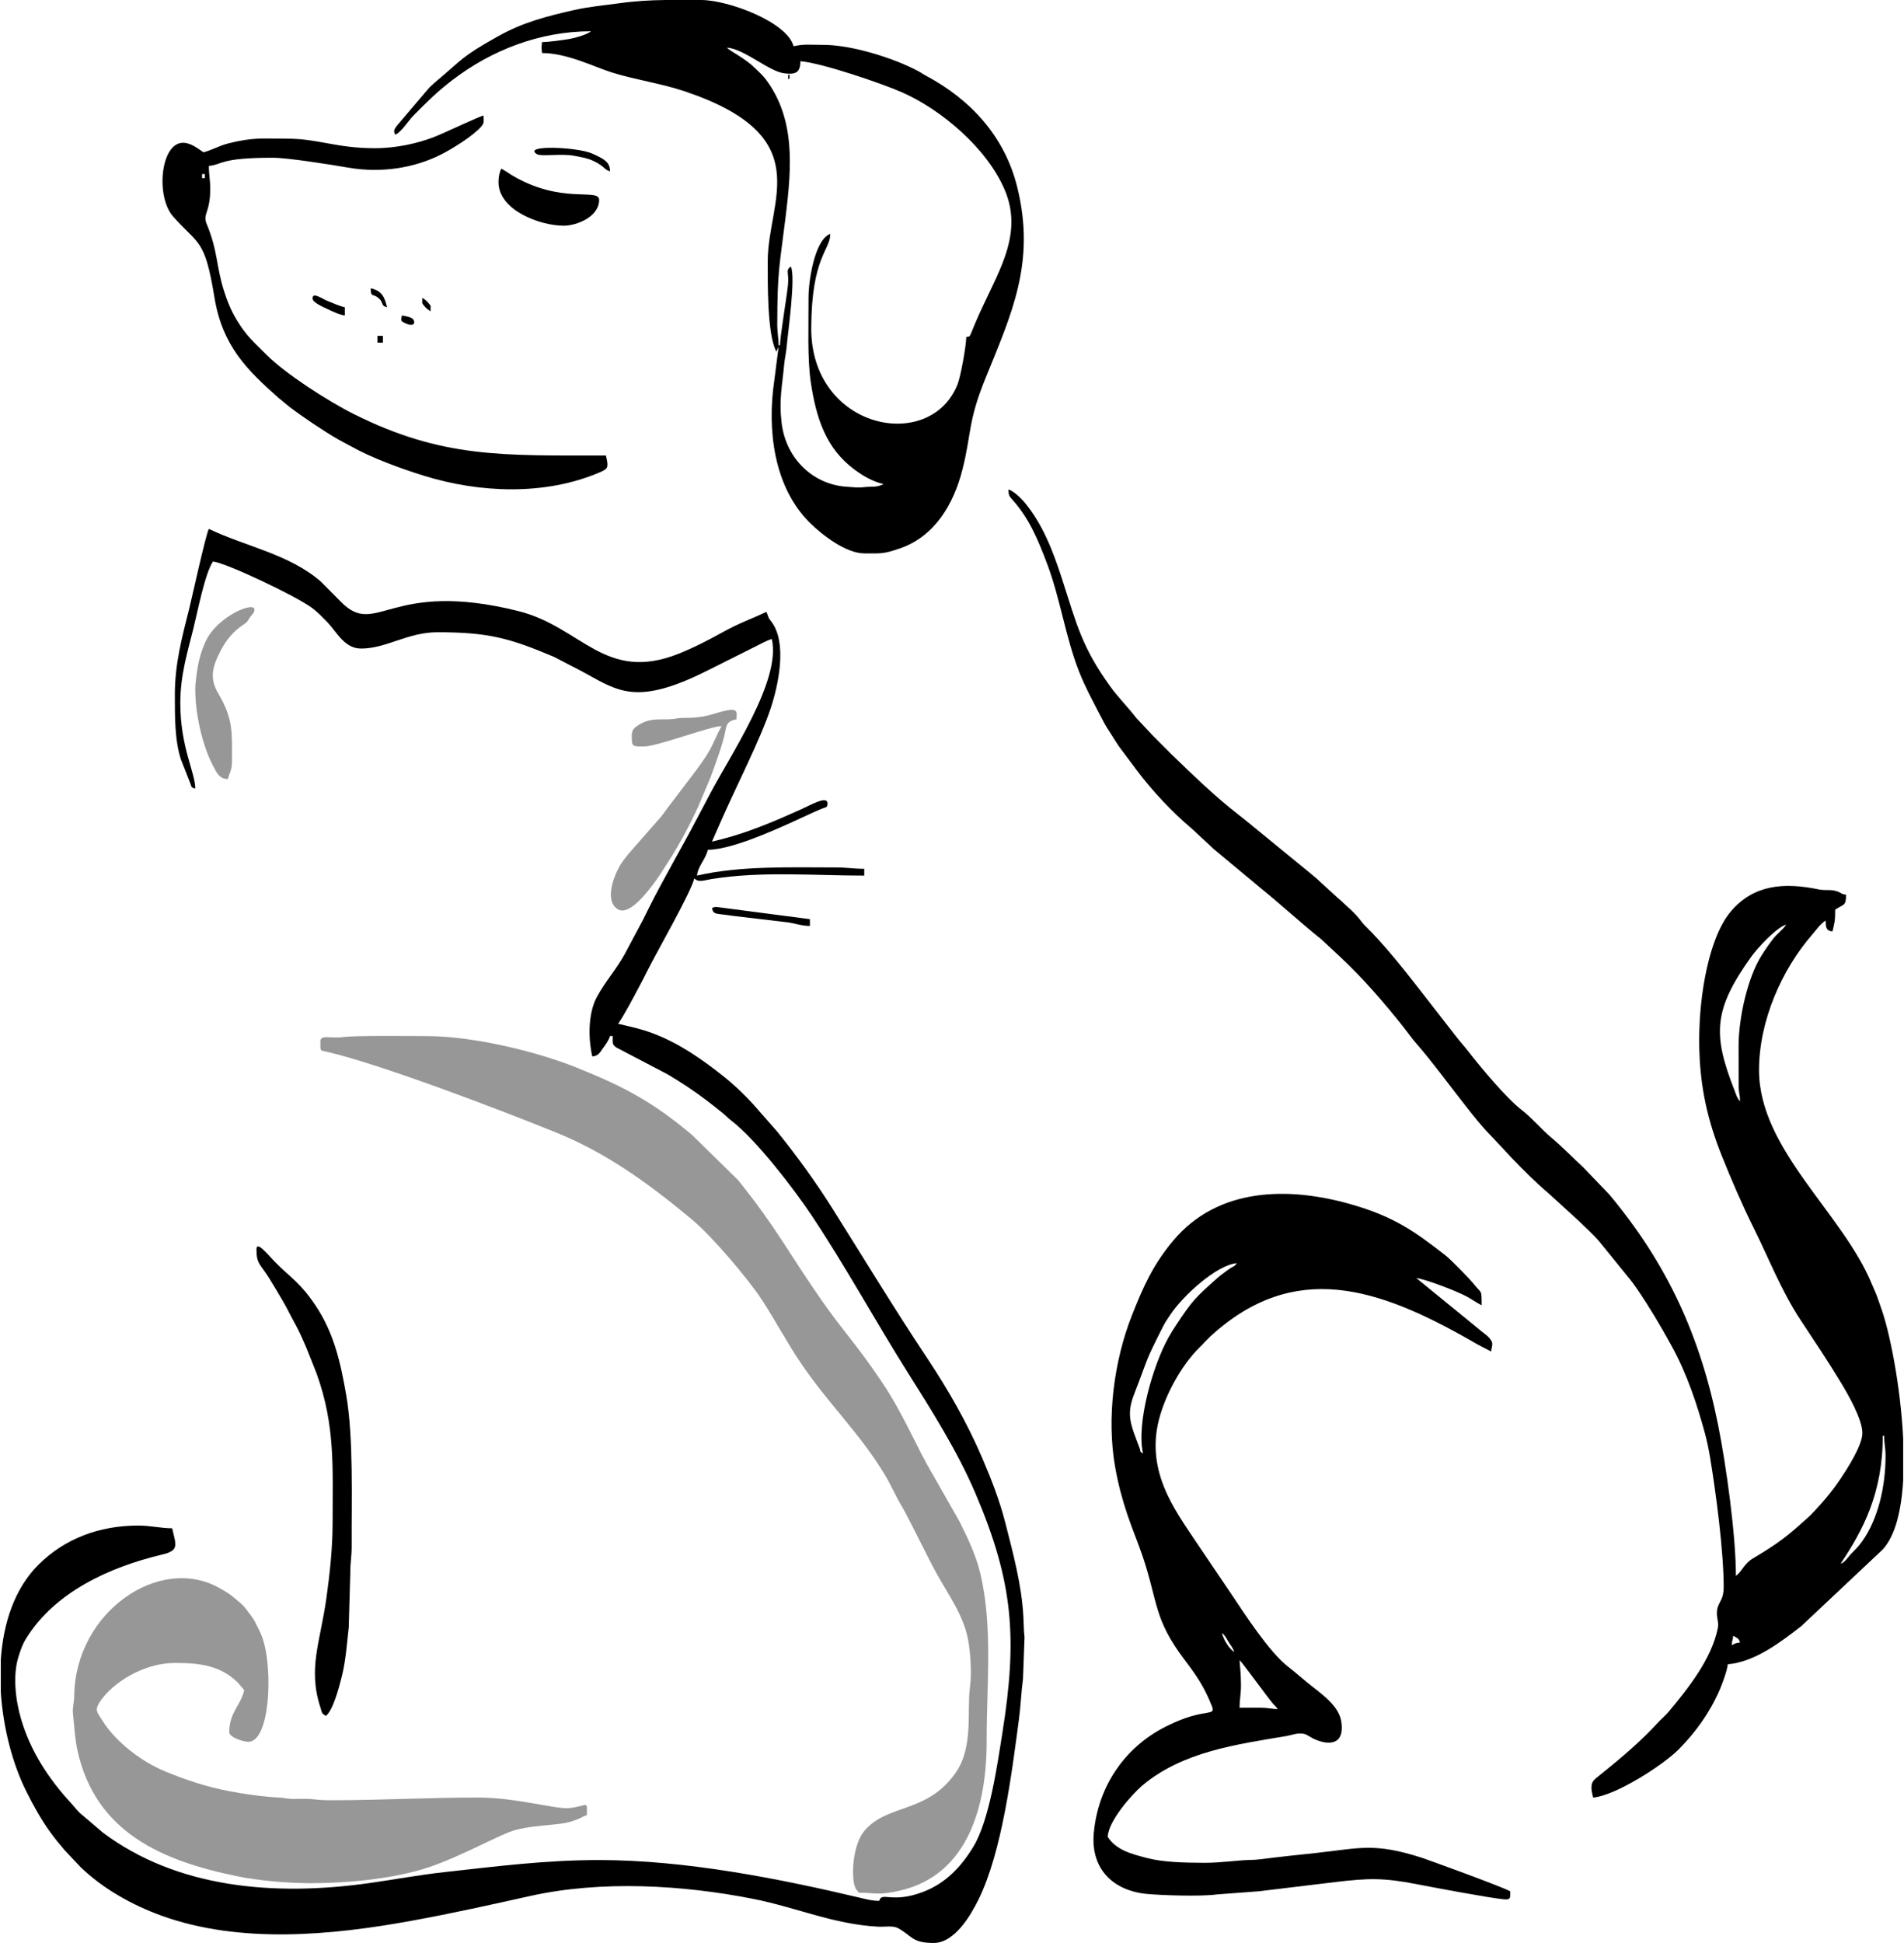
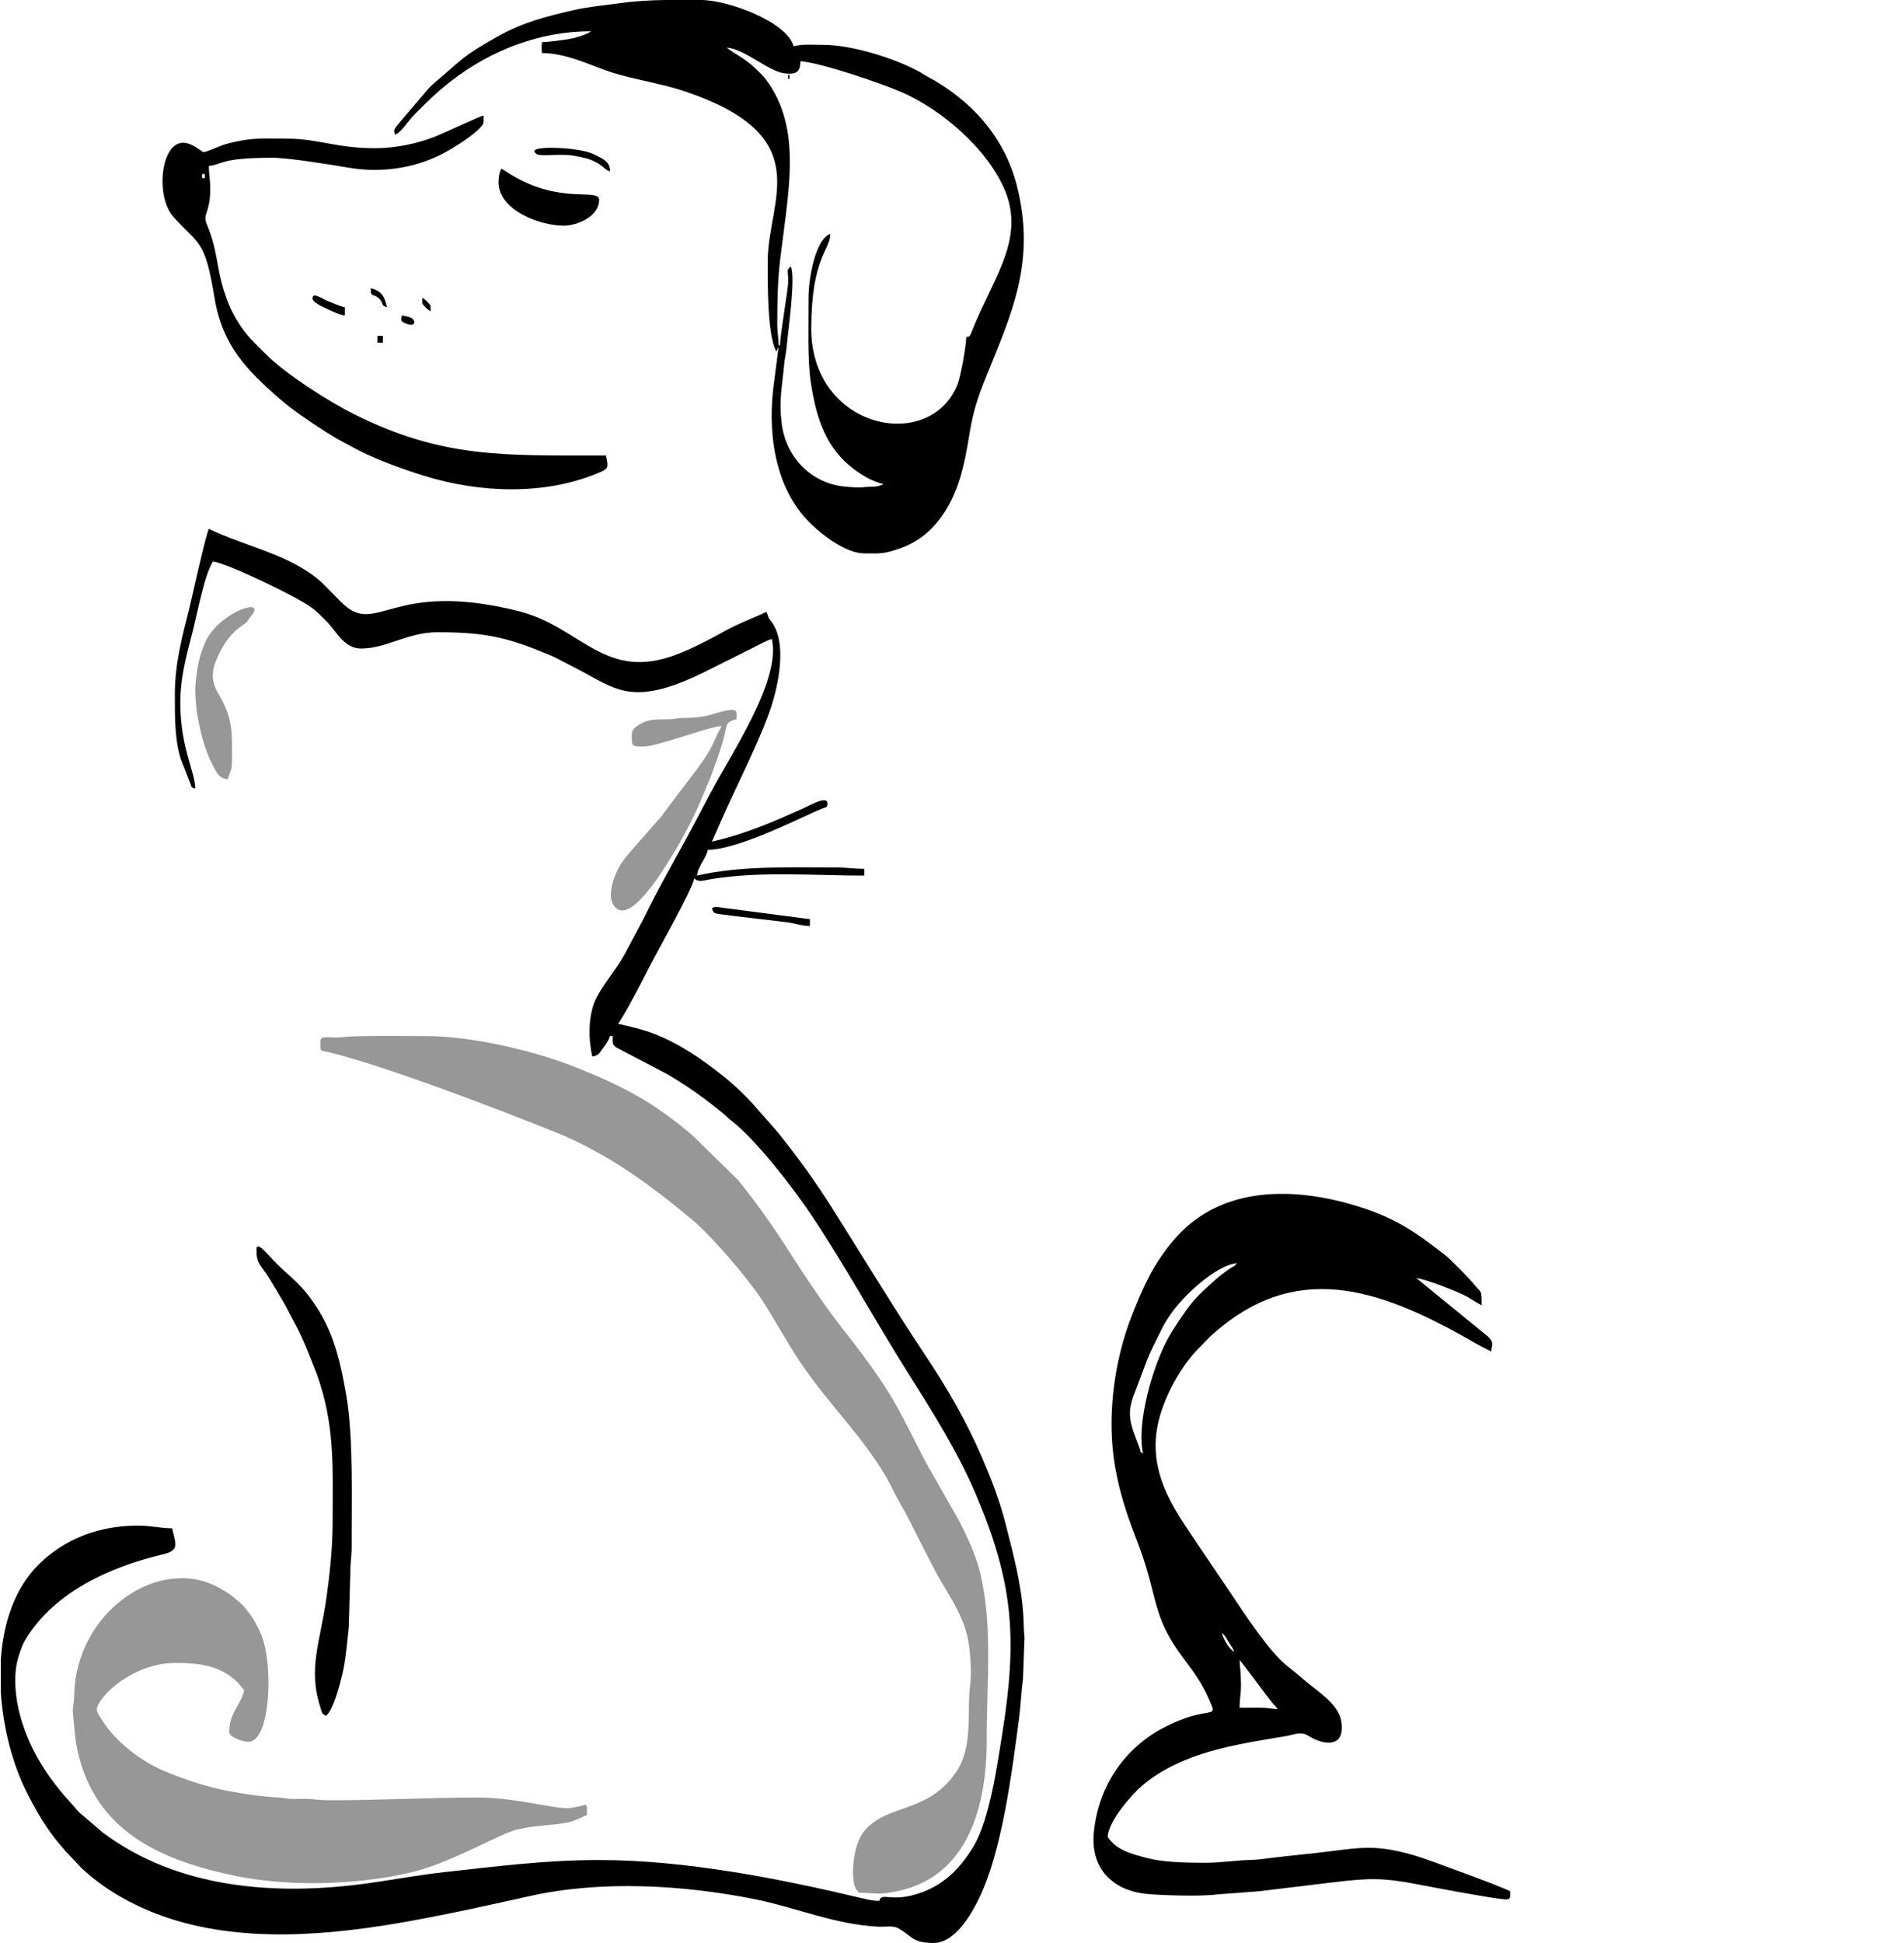
<svg xmlns="http://www.w3.org/2000/svg" xml:space="preserve" width="147px" height="150px" style="shape-rendering:geometricPrecision; text-rendering:geometricPrecision; image-rendering:optimizeQuality; fill-rule:evenodd; clip-rule:evenodd" viewBox="0 0 246.922 252.176">
  <defs>
    <style type="text/css">
   
    .fil0 {fill:black}
    .fil1 {fill:#979797}
   
  </style>
  </defs>
  <g id="Warstwa_x0020_1">
    <g id="_791600544">
-       <path id="_791640368" class="fil0" d="M224.683 213.529c0.017,-0.775 0.12,-0.55 0.177,-1.235 0.447,0.299 0.723,0.283 0.883,0.882 -0.536,0.045 -0.711,0.144 -1.059,0.353zm22.239 -26.839l0 5.408c-0.226,3.902 -1.012,7.251 -2.689,9.036l-10.547 9.925c-2.652,2.057 -6.037,4.649 -9.533,4.94 -0.068,0.816 -0.763,2.668 -1.062,3.35 -1.292,2.954 -3.089,5.457 -5.336,7.724 -1.907,1.924 -8.097,5.972 -11.076,6.22 -0.225,-0.964 -0.476,-1.821 0.342,-2.482 2.578,-2.084 5.102,-4.129 7.406,-6.536l0.944 -0.997c0.397,-0.395 0.786,-0.732 1.14,-1.155 2.476,-2.961 5.54,-6.811 6.344,-10.789 0.156,-0.773 -0.114,-1.098 -0.114,-2.041 0,-1.043 0.626,-1.444 0.794,-2.382 0.078,-0.434 0.088,-0.478 0.088,-0.97 0,-4.529 -0.986,-12.117 -1.762,-16.768 -0.153,-0.919 -0.393,-2.117 -0.647,-3.059 -1.061,-3.933 -2.379,-7.838 -4.322,-11.385 -1.409,-2.571 -2.878,-5.047 -4.53,-7.47 -0.284,-0.418 -0.464,-0.656 -0.741,-1.024l-4.112 -5.066c-0.826,-0.987 -1.818,-1.834 -2.728,-2.743l-3.875 -3.538c-1.673,-1.415 -3.253,-3.001 -4.773,-4.581l-2.558 -2.737c-1.265,-1.263 -2.302,-2.592 -3.414,-3.998 -1.928,-2.438 -4.471,-5.913 -6.468,-8.18 -0.574,-0.652 -1.056,-1.366 -1.623,-2.083 -2.443,-3.089 -5.4,-6.509 -8.29,-9.182l-2.375 -2.213c-2.673,-2.132 -5.259,-4.537 -7.944,-6.704l-5.973 -4.969 -2.928 -2.72c-2.503,-2.092 -5.134,-4.916 -7.107,-7.541l-2.339 -3.132c-0.527,-0.776 -0.946,-1.511 -1.445,-2.261 -0.307,-0.462 -0.442,-0.728 -0.705,-1.237 -1.041,-2.019 -2.164,-4.046 -3.004,-6.173 -1.761,-4.461 -2.449,-9.515 -4.157,-14.02 -1.187,-3.13 -2.328,-5.901 -4.537,-8.345 -0.377,-0.417 -0.465,-0.551 -0.482,-1.283 0.656,0.175 1.632,1.122 2.066,1.64 2.383,2.843 3.738,6.39 4.884,9.941 1.926,5.966 2.589,8.891 6.286,14.009 1.016,1.407 2.312,2.692 3.355,4.057l1.795 1.912c0.104,0.115 0.135,0.155 0.251,0.278l2.117 2.119c0.026,0.025 0.062,0.063 0.088,0.088 0.025,0.026 0.062,0.063 0.088,0.089 0.025,0.025 0.062,0.063 0.087,0.089l0.177 0.176c2.791,2.684 5.581,5.415 8.633,7.78 0.355,0.275 0.583,0.46 0.986,0.779l8.056 6.592c0.403,0.352 0.682,0.541 1.062,0.88l2.855 2.616c0.343,0.283 0.251,0.206 0.563,0.495 0.755,0.699 1.573,1.396 2.214,2.199 0.345,0.433 0.389,0.537 0.81,0.955 2.447,2.434 4.637,5.187 6.753,7.895l4.865 6.254c0.575,0.764 1.125,1.343 1.667,2.039 1.734,2.225 4.956,6.098 6.984,7.664 1.295,1 2.565,2.519 3.833,3.579 1.415,1.183 2.759,2.581 4.115,3.827l3.371 3.512c7.574,9.045 11.849,18.435 14.157,29.963 1.072,5.353 2.309,14.355 2.309,19.573 0.806,-0.591 1.064,-1.581 2.169,-2.242 3.443,-2.06 4.465,-2.874 7.285,-5.423l0.181 -0.171c1.449,-1.481 2.831,-3.09 3.99,-4.834 0.75,-1.128 2.789,-4.251 2.789,-5.859 0,-1.788 -1.823,-4.955 -2.724,-6.453 -1.711,-2.843 -3.51,-5.517 -5.324,-8.266 -2.45,-3.711 -4.112,-7.993 -6.071,-11.93 -1.436,-2.888 -2.909,-6.285 -4.112,-9.3 -1.757,-4.404 -2.949,-8.959 -2.949,-15.051 0,-6.021 1.303,-13.406 4.111,-16.714 2.954,-3.48 6.895,-3.791 11.408,-2.853 0.962,0.2 1.593,-0.075 2.553,0.313 0.385,0.156 0.425,0.324 0.991,0.371 0,1.523 -0.313,1.205 -1.412,1.941 0,1.522 -0.082,1.659 -0.353,2.824 -0.854,-0.071 -0.863,-0.551 -0.883,-1.412 -0.768,0.514 -1.122,1.112 -1.725,1.804 -3.949,4.524 -6.923,11.191 -6.923,17.608 0,10.294 10.824,18.524 14.624,27.731 0.246,0.596 0.386,0.851 0.634,1.484 0.222,0.567 0.342,0.995 0.552,1.565 1.117,3.022 2.562,10.169 2.898,17.028zm-8.119 16.25l-0.097 0.38 0.097 -0.38zm0 0c2.954,-4.41 5.471,-9.216 5.471,-16.588l0.177 0c0,1.119 0.181,1.477 0.182,2.644 0.004,3.797 -0.916,8.084 -3.052,11.074 -0.435,0.609 -0.808,0.981 -1.323,1.5 -0.607,0.612 -0.87,1.214 -1.454,1.37zm-7.06 -82.941c-0.478,0.714 -1.134,1.118 -1.693,1.837 -0.566,0.727 -1.035,1.413 -1.521,2.185 -1.832,2.918 -2.965,8.16 -2.97,11.678l0.005 5.478c0.043,0.799 0.177,0.835 0.177,1.764 -0.409,-0.471 -0.471,-0.813 -0.707,-1.411 -2.863,-7.278 -2.76,-10.486 2.193,-17.397 0.772,-1.076 3.281,-3.804 4.515,-4.133zm0 0l0 0z" />
      <path id="_791617376" class="fil0" d="M22.592 90.176c0,2.723 -0.037,5.857 0.787,8.389l1.192 3.043c0.236,0.536 0.057,0.58 0.668,0.744 0,-2.119 -1.941,-5.354 -1.941,-11.118 0,-3.602 0.946,-6.636 1.686,-9.609 0.587,-2.365 1.507,-7.186 2.55,-8.745 1.623,0.135 10.761,4.451 12.861,6.023 0.491,0.367 0.601,0.486 1.045,0.897l0.968 0.973c1.246,1.322 2.212,3.401 4.364,3.401 3.251,0 6.068,-2.118 9.884,-2.118 6.5,0 9.297,0.712 15.155,3.2l2.555 1.327c4.684,2.36 6.672,4.64 13.377,2.203 1.458,-0.53 2.771,-1.158 4.154,-1.846l5.997 -3.004c0.694,-0.333 1.5,-0.816 2.179,-0.998 1.254,5.382 -5.409,15.08 -8.121,20.292l-1.587 3.001c-2.042,3.915 -4.321,7.752 -6.296,11.705 -0.286,0.571 -0.493,1.02 -0.76,1.534l-2.334 4.372c-1.107,2.003 -2.525,3.547 -3.614,5.563 -1.143,2.116 -1.13,5.371 -0.585,7.709 0.816,-0.068 0.993,-0.539 1.391,-1.08 0.309,-0.419 0.761,-1.034 0.904,-1.567l0.353 0c0,0.85 -0.111,1.081 0.463,1.478l6.718 3.519c0.927,0.556 1.618,0.988 2.491,1.568 1.664,1.105 3.128,2.231 4.65,3.468 0.415,0.337 0.602,0.579 1.033,0.908 3.282,2.512 8.186,8.924 10.449,12.318 4.414,6.621 8.21,13.609 12.462,20.363 3.137,4.984 6.461,10.22 8.81,15.72 4.943,11.572 5.456,18.789 3.499,31.107 -0.644,4.055 -1.662,11.301 -3.767,14.763 -1.561,2.568 -3.549,4.722 -6.5,5.854 -4.097,1.571 -5.381,-0.081 -5.715,1.169 -0.875,0 -1.515,-0.166 -2.153,-0.318 -10.905,-2.597 -23.045,-4.976 -34.206,-4.976 -6.981,0 -13.396,0.829 -20.136,1.574 -3.25,0.359 -6.36,0.942 -9.546,1.396 -12.567,1.792 -25.148,0.635 -34.716,-6.523l-2.575 -2.19c-0.208,-0.174 0.015,0.014 -0.194,-0.159 -0.564,-0.468 -0.862,-0.933 -1.357,-1.467 -2.914,-3.147 -5.282,-6.751 -6.513,-10.959 -0.707,-2.415 -1.104,-5.651 -0.308,-8.122 0.264,-0.819 0.476,-1.495 0.934,-2.243 3.732,-6.097 10.902,-9.339 17.649,-10.942 2.292,-0.545 1.867,-1.169 1.342,-3.423 -1.481,0 -2.758,-0.353 -4.413,-0.353 -5.098,0 -9.57,1.734 -12.929,5.072 -3.119,3.1 -4.578,7.593 -4.897,12.337l0 4.201c0.304,4.789 1.593,9.494 3.353,12.978 0.931,1.844 1.876,3.562 3.075,5.219 0.663,0.916 1.19,1.537 1.883,2.352l2.054 2.182c2.911,2.801 6.688,4.914 10.48,6.286 10.188,3.686 22.034,2.576 32.559,0.65 5.285,-0.967 10.142,-2.05 15.328,-3.204 9.218,-2.051 19.789,-1.428 28.945,0.381 5.526,1.092 10.455,3.304 16.163,3.604 0.958,0.05 1.942,-0.172 2.626,0.198 1.813,0.981 1.763,1.911 4.579,1.919l0.04 0c2.752,-0.007 4.847,-3.671 5.82,-5.644 3.057,-6.199 4.321,-16.445 5.242,-23.347 0.235,-1.76 0.311,-3.666 0.531,-5.292l0.199 -5.397c-0.1,-0.878 -0.095,-1.605 -0.15,-2.674 -0.209,-4.08 -1.345,-8.25 -2.333,-12.139 -0.74,-2.913 -1.826,-5.693 -3.012,-8.459 -1.968,-4.588 -4.406,-8.836 -7.152,-12.966 -4.225,-6.354 -8.184,-12.881 -12.248,-19.343 -2.201,-3.499 -4.628,-6.85 -7.227,-10.068l-3.136 -3.571c-1.21,-1.314 -2.517,-2.557 -3.923,-3.667 -2.783,-2.196 -5.634,-4.185 -9.002,-5.47 -1.544,-0.589 -2.999,-0.894 -4.566,-1.258 0.936,-1.398 1.752,-2.994 2.562,-4.497 0.452,-0.839 0.774,-1.463 1.203,-2.327 1.264,-2.543 5.688,-10.206 6.119,-12.058 0.553,0.583 1.277,0.249 2.215,0.097 6.463,-1.045 13.286,-0.45 19.847,-0.45l0 -0.882c-1.461,0 -2.212,-0.177 -3.706,-0.177 -5.816,0 -12.433,-0.239 -18.003,1.059 0.1,-1.196 1.127,-2.13 1.412,-3.353 3.504,0 10.461,-3.374 13.802,-4.907 0.402,-0.185 0.58,-0.247 0.988,-0.424 0.457,-0.198 0.743,-0.098 0.743,-0.669 0,-1.117 -2.237,0.223 -3.349,0.711 -1.21,0.53 -2.443,1.099 -3.686,1.609 -2.764,1.133 -4.971,1.923 -7.968,2.622l1.24 -2.819c1.837,-4.197 5.013,-10.382 6.372,-14.453 0.941,-2.82 2.274,-8.562 0.028,-11.367 -0.427,-0.533 -0.312,-0.627 -0.579,-1.185 -2.065,0.99 -3.352,1.361 -5.657,2.638 -1.823,1.011 -3.745,2.008 -5.688,2.784 -9.631,3.844 -12.603,-3.462 -20.854,-5.522 -16.721,-4.175 -18.363,3.519 -23.003,-1.178l-2.636 -2.659c-4.152,-3.582 -9.691,-4.507 -14.528,-6.828 -0.45,0.938 -2.213,9.034 -2.542,10.341 -0.942,3.729 -1.87,7.18 -1.87,11.189z" />
      <path id="_791617496" class="fil0" d="M160.791 215.47c0.308,0.226 3.557,4.731 4.29,5.593 0.303,0.356 0.399,0.382 0.652,0.759 -0.786,-0.017 -1.239,-0.185 -2.292,-0.179 -0.883,0.005 -1.766,0.002 -2.65,0.002 0,-1.238 0.185,-1.721 0.179,-2.998 -0.009,-1.809 -0.162,-2.398 -0.179,-3.178zm-0.177 -0.353l0.177 0.353 -0.177 -0.353zm0 0l0 0zm-0.353 -0.529l0 0zm0 0l-0.176 -0.177 0.176 0.177zm-1.765 -2.647c0.392,0.287 0.55,0.642 0.827,1.114 0.306,0.522 0.606,0.775 0.762,1.356 -0.658,-0.44 -1.382,-1.585 -1.589,-2.471zm0 0l-0.203 -0.344 0.203 0.344zm25.239 -46.059l0 0zm-23.298 -1.941c-0.423,0.577 -0.324,0.238 -1.312,0.982 -0.497,0.374 -0.845,0.607 -1.289,1.005 -2.828,2.532 -3.187,2.867 -5.34,6.131 -0.316,0.479 -0.631,0.979 -0.939,1.532 -2.033,3.651 -4.199,11.186 -3.297,15.056 -0.573,-0.419 -0.179,0.022 -0.473,-0.763 -1.11,-2.969 -1.75,-4.191 -0.689,-6.927 2.017,-5.201 1.281,-3.888 3.749,-8.781 0.33,-0.654 0.584,-0.992 0.941,-1.53 1.654,-2.49 6.022,-6.486 8.649,-6.705zm0 0l0.344 -0.203 -0.344 0.203zm23.298 1.941c1.101,0.091 5.386,1.741 6.587,2.414 0.693,0.388 1.218,0.763 1.885,1.116 0,-2.155 -0.012,-1.487 -0.984,-2.723 -0.538,-0.684 -3.027,-3.226 -3.68,-3.732 -3.941,-3.061 -6.608,-5.042 -12.38,-6.68 -8.017,-2.275 -17.154,-2.199 -22.97,4.717 -2.643,3.142 -3.934,6.051 -5.4,9.777 -2.283,5.805 -3.306,13.257 -2.141,19.718 0.408,2.264 0.894,4.037 1.555,6.034 0.641,1.937 1.402,3.68 2.03,5.558 1.982,5.926 1.408,8.045 5.393,13.314 1.604,2.122 2.561,3.515 3.558,6.012 0.552,1.381 -0.734,0.305 -4.892,2.159 -0.367,0.164 -0.265,0.127 -0.6,0.282 -5.624,2.618 -9.249,7.822 -9.828,14.011 -0.445,4.752 2.564,7.552 6.932,7.952 1.934,0.177 6.933,0.347 9.038,0.06l5.418 -0.406 10.081 -1.215c4.126,-0.484 6.055,-0.565 10.447,0.289 1.792,0.349 9.469,1.804 11.317,1.965 0.915,0.08 0.813,-0.194 0.813,-1.034 -0.737,-0.493 -10.944,-4.189 -11.378,-4.329 -6.281,-2.028 -8.064,-1.279 -13.892,-0.643 -2.38,0.259 -4.56,0.471 -6.976,0.789 -0.583,0.077 -0.994,0.101 -1.82,0.121 -1.283,0.031 -3.624,0.37 -5.642,0.359 -2.574,-0.015 -5.234,-0.062 -7.347,-0.6 -2.273,-0.579 -4.068,-1.085 -5.187,-2.755 0.045,-2.04 3.179,-5.568 4.464,-6.655 5.226,-4.419 12.28,-5.36 18.786,-6.452 0.6,-0.101 1.555,-0.518 2.427,-0.217 0.118,0.041 0.694,0.393 0.911,0.506 1.551,0.802 4.238,1.29 3.732,-2.141 -0.281,-1.909 -2.215,-3.356 -3.847,-4.627 -1.05,-0.818 -2,-1.691 -3.101,-2.546 -2.416,-1.876 -5.625,-6.854 -7.346,-9.419l-4.554 -6.741c-2.768,-4.179 -6.784,-9.357 -4.654,-16.478 0.958,-3.2 2.931,-6.633 5.139,-8.803 0.282,-0.277 0.427,-0.418 0.696,-0.716l0.705 -0.707c10.905,-9.973 21.807,-6.232 33.665,0.509 0.359,0.204 0.544,0.325 0.898,0.514 0.694,0.372 1.204,0.631 1.851,0.973 0.074,-0.892 0.383,-1.006 -0.212,-1.724 -0.409,-0.494 -0.861,-0.707 -1.332,-1.144l-8.164 -6.661z" />
      <path id="_791617616" class="fil1" d="M41.477 135.176c0,1.365 -0.052,1.122 0.941,1.354 7.055,1.648 22.669,7.615 29.748,10.492 6.628,2.694 12.207,6.798 17.621,11.323 2.439,2.038 7.122,7.483 9.022,10.392 1.662,2.544 3.166,5.387 4.903,7.98 3.694,5.515 7.78,9.259 11.049,14.717 0.82,1.368 1.414,2.797 2.225,4.128 0.671,1.102 3.323,6.55 4.386,8.497 1.465,2.682 3.564,5.512 4.171,8.712 0.278,1.461 0.517,4.254 0.253,6.179 -0.42,3.067 0.476,7.719 -1.818,11.064 -3.685,5.373 -8.838,4.051 -11.853,7.561 -1.606,1.87 -1.722,5.937 -1.294,7.198 0.215,0.634 0.204,0.369 0.54,0.872 2.122,0 2.5,0.384 5.368,-0.28 8.87,-2.055 11.243,-11.088 11.223,-19.484 -0.016,-7.255 0.832,-14.764 -0.843,-21.745 -0.578,-2.41 -1.704,-4.692 -2.687,-6.667l-3.389 -5.964c-2.148,-3.559 -3.764,-7.792 -6.707,-12.177 -3.231,-4.816 -5.016,-6.543 -8.012,-10.871 -4.238,-6.124 -5.568,-8.977 -10.636,-15.307l-5.973 -5.852c-5.033,-4.229 -8.625,-6.18 -14.93,-8.719 -5.121,-2.062 -13.385,-4.108 -19.542,-4.108 -1.962,0 -9.193,-0.094 -10.815,0.128 -1.624,0.223 -2.952,-0.389 -2.952,0.578z" />
      <path id="_791617736" class="fil0" d="M94.251 6.177c2.3,0.191 5.414,3.08 7.435,3.34 1.542,0.198 2.096,-0.15 2.096,-1.576 2.824,0.235 10.688,2.928 13.236,4.06 5.139,2.282 11.015,7.284 13.29,12.653 2.313,5.458 -0.523,10.09 -2.785,14.966 -0.283,0.612 -0.471,0.969 -0.723,1.572 -0.261,0.626 -0.402,0.902 -0.629,1.491 -0.524,1.363 -0.429,0.879 -0.858,1.081 -0.028,1.253 -0.739,5.124 -1.128,6.108 -3.554,8.994 -19.072,5.861 -18.995,-7.341 0.054,-9.259 2.473,-10.006 2.473,-12.179 -2.028,0.734 -2.836,6.116 -2.825,8.293 0.019,3.632 -0.167,7.908 0.299,10.997 0.718,4.766 2.016,8.584 5.651,11.291 1.05,0.782 2.338,1.558 3.759,1.889 -0.233,0.148 0.153,-0.011 -0.358,0.171 -0.711,0.253 -1.206,0.135 -1.911,0.212 -1.197,0.132 -1.188,0.046 -2.493,-0.034 -4.186,-0.258 -7.871,-3.479 -8.445,-8.321 -0.352,-2.961 0.078,-4.686 0.338,-7.543 0.079,-0.866 0.262,-1.509 0.343,-2.481 0.139,-1.661 1.176,-8.883 0.524,-10.24 -0.756,0.554 -0.196,0.716 -0.379,2.445 -0.169,1.592 -1.033,6.752 -1.033,7.79l-0.177 0c0,-0.916 -0.181,-1.638 -0.177,-2.823 0.026,-6.998 0.262,-7.138 1.092,-13.909 0.802,-6.54 1.245,-12.662 -2.574,-17.785 -0.377,-0.505 -1.005,-1.082 -1.47,-1.53 -1.359,-1.312 -3.257,-2.162 -3.577,-2.599zm0 0l-0.38 -0.097 0.38 0.097zm-0.706 -0.353l0.053 0.053c-0.003,-0.003 -0.07,-0.035 -0.053,-0.053zm-0.353 -0.177l0.053 0.053c-0.003,-0.003 -0.07,-0.035 -0.053,-0.053zm-16.415 -1.765l0.053 0.053c-0.004,-0.003 -0.07,-0.035 -0.053,-0.053zm9.444 -3.882l4.689 0c3.499,0.007 11.144,2.836 11.989,6 1.339,-0.312 2.285,-0.177 3.883,-0.177 3.658,0 9.154,1.718 12.297,3.411 0.466,0.251 0.532,0.34 0.999,0.59 5.808,3.095 10.223,7.891 11.848,14.448 2.437,9.839 -0.757,16.514 -4.166,24.938 -2.244,5.545 -1.765,7.058 -2.939,11.709 -1.132,4.486 -3.576,8.682 -8.105,10.25 -2.198,0.761 -2.474,0.655 -4.64,0.655 -2.374,0 -5.505,-2.41 -7.107,-4.012 -4.631,-4.634 -5.529,-12.002 -4.574,-18.431l0.561 -4.38 -0.113 0.249c-0.421,0.784 0.048,0.369 -0.24,0.28 -1.132,-2.358 -1.059,-8.68 -1.059,-11.647 0,-7.988 6.595,-16.192 -10.789,-22.037 -3.02,-1.016 -6.292,-1.466 -9.398,-2.427 -2.316,-0.717 -5.825,-2.536 -9.113,-2.536 -0.083,-0.993 -0.083,-0.418 0,-1.412 0.875,-0.019 2.542,-0.248 3.483,-0.4 0.647,-0.104 2.338,-0.548 2.871,-1.012 -6.612,0 -12.908,2.435 -18.005,6.351 -2.049,1.574 -3.232,2.768 -5.076,4.631 -0.538,0.544 -1.63,2.242 -2.335,2.43 -0.252,-0.525 -0.104,-0.707 0.237,-1.165l3.977 -4.68c0.024,-0.027 0.059,-0.066 0.084,-0.093 0.034,-0.038 0.13,-0.15 0.165,-0.188l0.638 -0.597c0.028,-0.024 0.068,-0.057 0.096,-0.08 3.62,-3.007 3.207,-3.187 8.16,-5.959 3.216,-1.8 6.271,-2.589 9.839,-3.399 1.967,-0.446 3.701,-0.584 5.827,-0.879 2.196,-0.306 4.083,-0.403 6.013,-0.43z" />
      <path id="_791712264" class="fil1" d="M40.418 244.411c4.772,0 10.701,-0.614 14.938,-2.005 4.387,-1.441 9.558,-4.423 11.498,-4.916 1.474,-0.375 2.999,-0.517 4.789,-0.682 1.352,-0.125 2.252,-0.268 3.444,-0.791 0.563,-0.247 0.499,-0.299 0.984,-0.429 0,-2.059 0.229,-1.178 -2.346,-0.922 -1.682,0.166 -6.859,-1.372 -11.774,-1.372 -6.507,0 -12.763,0.353 -18.885,0.353 -2.176,0 -2.136,-0.146 -3.348,-0.182 -0.58,-0.017 -1.194,0.02 -1.778,0.013 -0.907,-0.011 -0.974,-0.141 -1.761,-0.18 -2.278,-0.113 -4.626,-0.465 -6.575,-0.838 -3.007,-0.577 -5.639,-1.464 -8.351,-2.591 -2.977,-1.238 -6.313,-3.752 -8.074,-6.574 -0.668,-1.071 -1.04,-1.311 -0.341,-2.39 1.614,-2.49 5.683,-5.08 9.754,-5.08 3.127,0 5.895,0.29 8.192,2.575l0.81 0.955c-0.479,2.055 -1.942,2.862 -1.942,5.471 0,0.637 1.777,1.235 2.471,1.235 2.804,0 3.226,-9.284 1.88,-13.351 -0.277,-0.837 -0.56,-1.32 -0.935,-2.065 -0.379,-0.754 -0.839,-1.274 -1.294,-1.883 -0.443,-0.592 -0.979,-0.941 -1.552,-1.449 -0.491,-0.436 -1.255,-0.873 -1.811,-1.189 -7.814,-4.447 -18.738,3.105 -18.882,13.935 -0.014,1.027 -0.255,1.543 -0.156,2.44 0.181,1.63 0.233,3.142 0.583,4.723 2.356,10.623 11.03,14.317 20.766,16.296 2.767,0.563 6.427,0.895 9.694,0.895z" />
      <path id="_791712384" class="fil0" d="M25.416 26.823l0.053 0.053c-0.004,-0.003 -0.07,-0.035 -0.053,-0.053zm-0.882 -1.059l0.053 0.053c-0.003,-0.003 -0.07,-0.035 -0.053,-0.053zm1.589 -3.176l0.353 0 0 0.529 -0.353 0 0 -0.529zm22.415 -3.353c-4.987,0 -7.357,-1.235 -11.296,-1.235 -3.303,0 -4.435,-0.208 -7.69,0.606 -1.228,0.307 -2.221,0.919 -3.253,1.159 -0.749,-0.501 -1.64,-1.235 -2.647,-1.235 -2.912,0 -3.584,6.976 -1.283,9.576 3.316,3.748 4.098,2.771 5.366,10.518 1.035,6.326 4.302,9.446 8.231,12.947l1.45 1.197c1.74,1.327 4.45,3.151 6.345,4.244 0.547,0.316 1.106,0.58 1.721,0.926 2.707,1.524 6.501,2.895 9.432,3.805 7.196,2.236 15.717,2.612 22.816,-0.439 1.106,-0.475 1.184,-0.596 0.814,-2.186 -13.508,0 -21.278,0.343 -32.739,-5.384 -3.288,-1.643 -8.892,-5.238 -11.344,-7.717 -1.661,-1.68 -2.551,-2.355 -3.826,-4.468 -0.75,-1.243 -1.215,-2.382 -1.668,-3.804 -1.034,-3.249 -0.768,-5.126 -2.254,-8.7 -0.536,-1.288 0.469,-1.409 0.469,-4.515 0,-1.278 -0.177,-1.767 -0.177,-3 1.802,-0.15 1.326,-1.059 8.296,-1.059 1.949,0 7.516,0.891 9.83,1.289 4.251,0.731 8.515,0.052 11.998,-1.701 1.534,-0.772 4.162,-2.426 5.212,-3.612 0.445,-0.503 0.318,-0.701 0.318,-1.447 -0.429,0.036 -4.951,2.201 -6.405,2.772 -2.079,0.817 -4.89,1.463 -7.715,1.463z" />
      <path id="_791712504" class="fil0" d="M33.182 162.176c0,1.856 0.5,1.881 1.623,3.671 0.609,0.97 1.156,1.927 1.72,2.868 0.602,1.004 1.037,1.954 1.608,2.98 0.58,1.042 1.016,2.038 1.53,3.236l1.306 3.283c2.459,6.782 2.097,12.253 2.097,19.433 0,3.328 -0.383,6.743 -0.808,9.78 -0.792,5.667 -2.435,9.146 -0.766,14.206 0.243,0.736 0.073,0.658 0.692,1.073 0.935,-0.685 1.739,-3.764 2.084,-5.151 0.502,-2.017 0.646,-4.164 0.891,-6.345l0.202 -7.034c-0.005,-1.451 0.187,-2.154 0.179,-3.527 -0.033,-5.85 0.259,-14.019 -0.708,-19.591 -0.744,-4.286 -1.6,-8.088 -4.022,-11.684 -1.99,-2.955 -3.205,-3.552 -5.112,-5.477 -1.053,-1.062 -2.515,-2.96 -2.515,-1.721z" />
      <path id="_791712624" class="fil1" d="M81.896 95.471c0,1.472 0.054,1.412 1.589,1.412 1.704,0 8.544,-2.613 10.06,-2.647 -1.235,2.334 -1.022,2.671 -3.204,5.62l-3.806 5.018c-0.324,0.435 -0.579,0.811 -0.906,1.212 -0.198,0.242 -0.292,0.309 -0.501,0.558l-3.625 4.139c-0.356,0.433 -0.682,0.844 -0.987,1.308 -0.771,1.174 -2.299,4.683 -0.473,5.894 1.437,0.952 3.702,-2.022 4.527,-3.076 0.81,-1.036 1.398,-2.044 2.126,-3.168 1.391,-2.149 2.708,-4.641 3.79,-6.975l1.621 -3.849c0.596,-1.609 1.686,-4.519 1.957,-6.161 0.165,-0.998 0.516,-1.191 1.422,-1.402 0,-0.943 0.5,-1.763 -2.713,-0.771 -1.338,0.413 -2.381,0.598 -3.998,0.591 -1.028,-0.004 -1.2,0.161 -2.109,0.186 -1.393,0.038 -2.5,-0.14 -3.866,0.723 -0.504,0.319 -0.905,0.594 -0.905,1.389z" />
      <path id="_223224368" class="fil1" d="M25.239 89.471c0,3.106 0.865,7.028 2.172,9.651 0.593,1.189 0.966,1.971 2.063,1.996 0.198,-0.849 0.53,-1.106 0.53,-2.294 0,-3.69 0.209,-5.449 -1.774,-8.814 -1.193,-2.025 -0.772,-3.484 0.359,-5.66 0.657,-1.263 1.618,-2.434 2.796,-3.205 0.801,-0.524 0.474,-0.414 1.177,-1.31 0.308,-0.392 0.004,0.123 0.238,-0.306 0.991,-1.813 -4.07,-0.025 -5.968,3.24 -0.453,0.78 -0.851,1.923 -1.103,2.956 -0.192,0.79 -0.49,2.742 -0.49,3.746z" />
      <path id="_791599464" class="fil0" d="M64.599 23.647c0,3.64 5.379,5.647 8.472,5.647 1.641,0 4.589,-1.135 4.589,-3.353 0,-1.593 -4.941,0.664 -11.401,-3.248 -0.53,-0.321 -0.774,-0.529 -1.308,-0.811 -0.218,0.454 -0.353,1.076 -0.353,1.765z" />
      <path id="_791599584" class="fil0" d="M92.309 117.882c0.236,0.886 0.45,0.633 2.722,0.984l6.629 0.784c1.216,0.097 2.163,0.525 3.357,0.525l0 -0.882 -12.179 -1.588c-0.206,0 -0.488,0.126 -0.529,0.177z" />
      <path id="_791599704" class="fil0" d="M79.072 22.235c0,-1.202 -0.748,-1.599 -2.293,-2.296 -1.953,-0.881 -9.213,-1.151 -7.177,0.077 0.531,0.321 3.155,-0.106 4.784,0.197 1.013,0.188 1.833,0.326 2.632,0.721 1.39,0.689 1.313,1.103 2.053,1.301z" />
      <path id="_791599824" class="fil0" d="M44.654 40.941l0 -1.059c-0.799,-0.186 -1.63,-0.578 -2.322,-0.855 -0.569,-0.228 -1.956,-1.217 -1.87,-0.253 0.044,0.49 1.361,1.071 1.874,1.308 0.522,0.241 1.653,0.804 2.318,0.859z" />
      <path id="_791599944" class="fil0" d="M50.126 39.882c-0.326,-1.4 -0.696,-2.14 -2.118,-2.471 0.028,1.261 0.259,0.629 1.02,1.275 0.718,0.61 0.219,0.961 1.098,1.196z" />
      <path id="_791600064" class="fil0" d="M53.656 41.823c0,-0.689 -0.979,-0.74 -1.589,-0.882 -0.127,0.6 -0.241,0.693 0.409,1.005 0.343,0.164 1.179,0.424 1.179,-0.122z" />
      <path id="_791600184" class="fil0" d="M55.774 40.412c0,-0.834 0.127,-0.621 -0.296,-1.116 -0.254,-0.298 -0.475,-0.455 -0.764,-0.648 0,0.834 -0.127,0.621 0.296,1.116 0.254,0.298 0.475,0.455 0.764,0.648z" />
      <polygon id="_791600304" class="fil0" points="48.89,44.471 49.596,44.471 49.596,43.588 48.89,43.588 " />
      <polygon id="_791600424" class="fil0" points="102.193,10.235 102.37,10.235 102.37,9.706 102.193,9.706 " />
    </g>
  </g>
</svg>